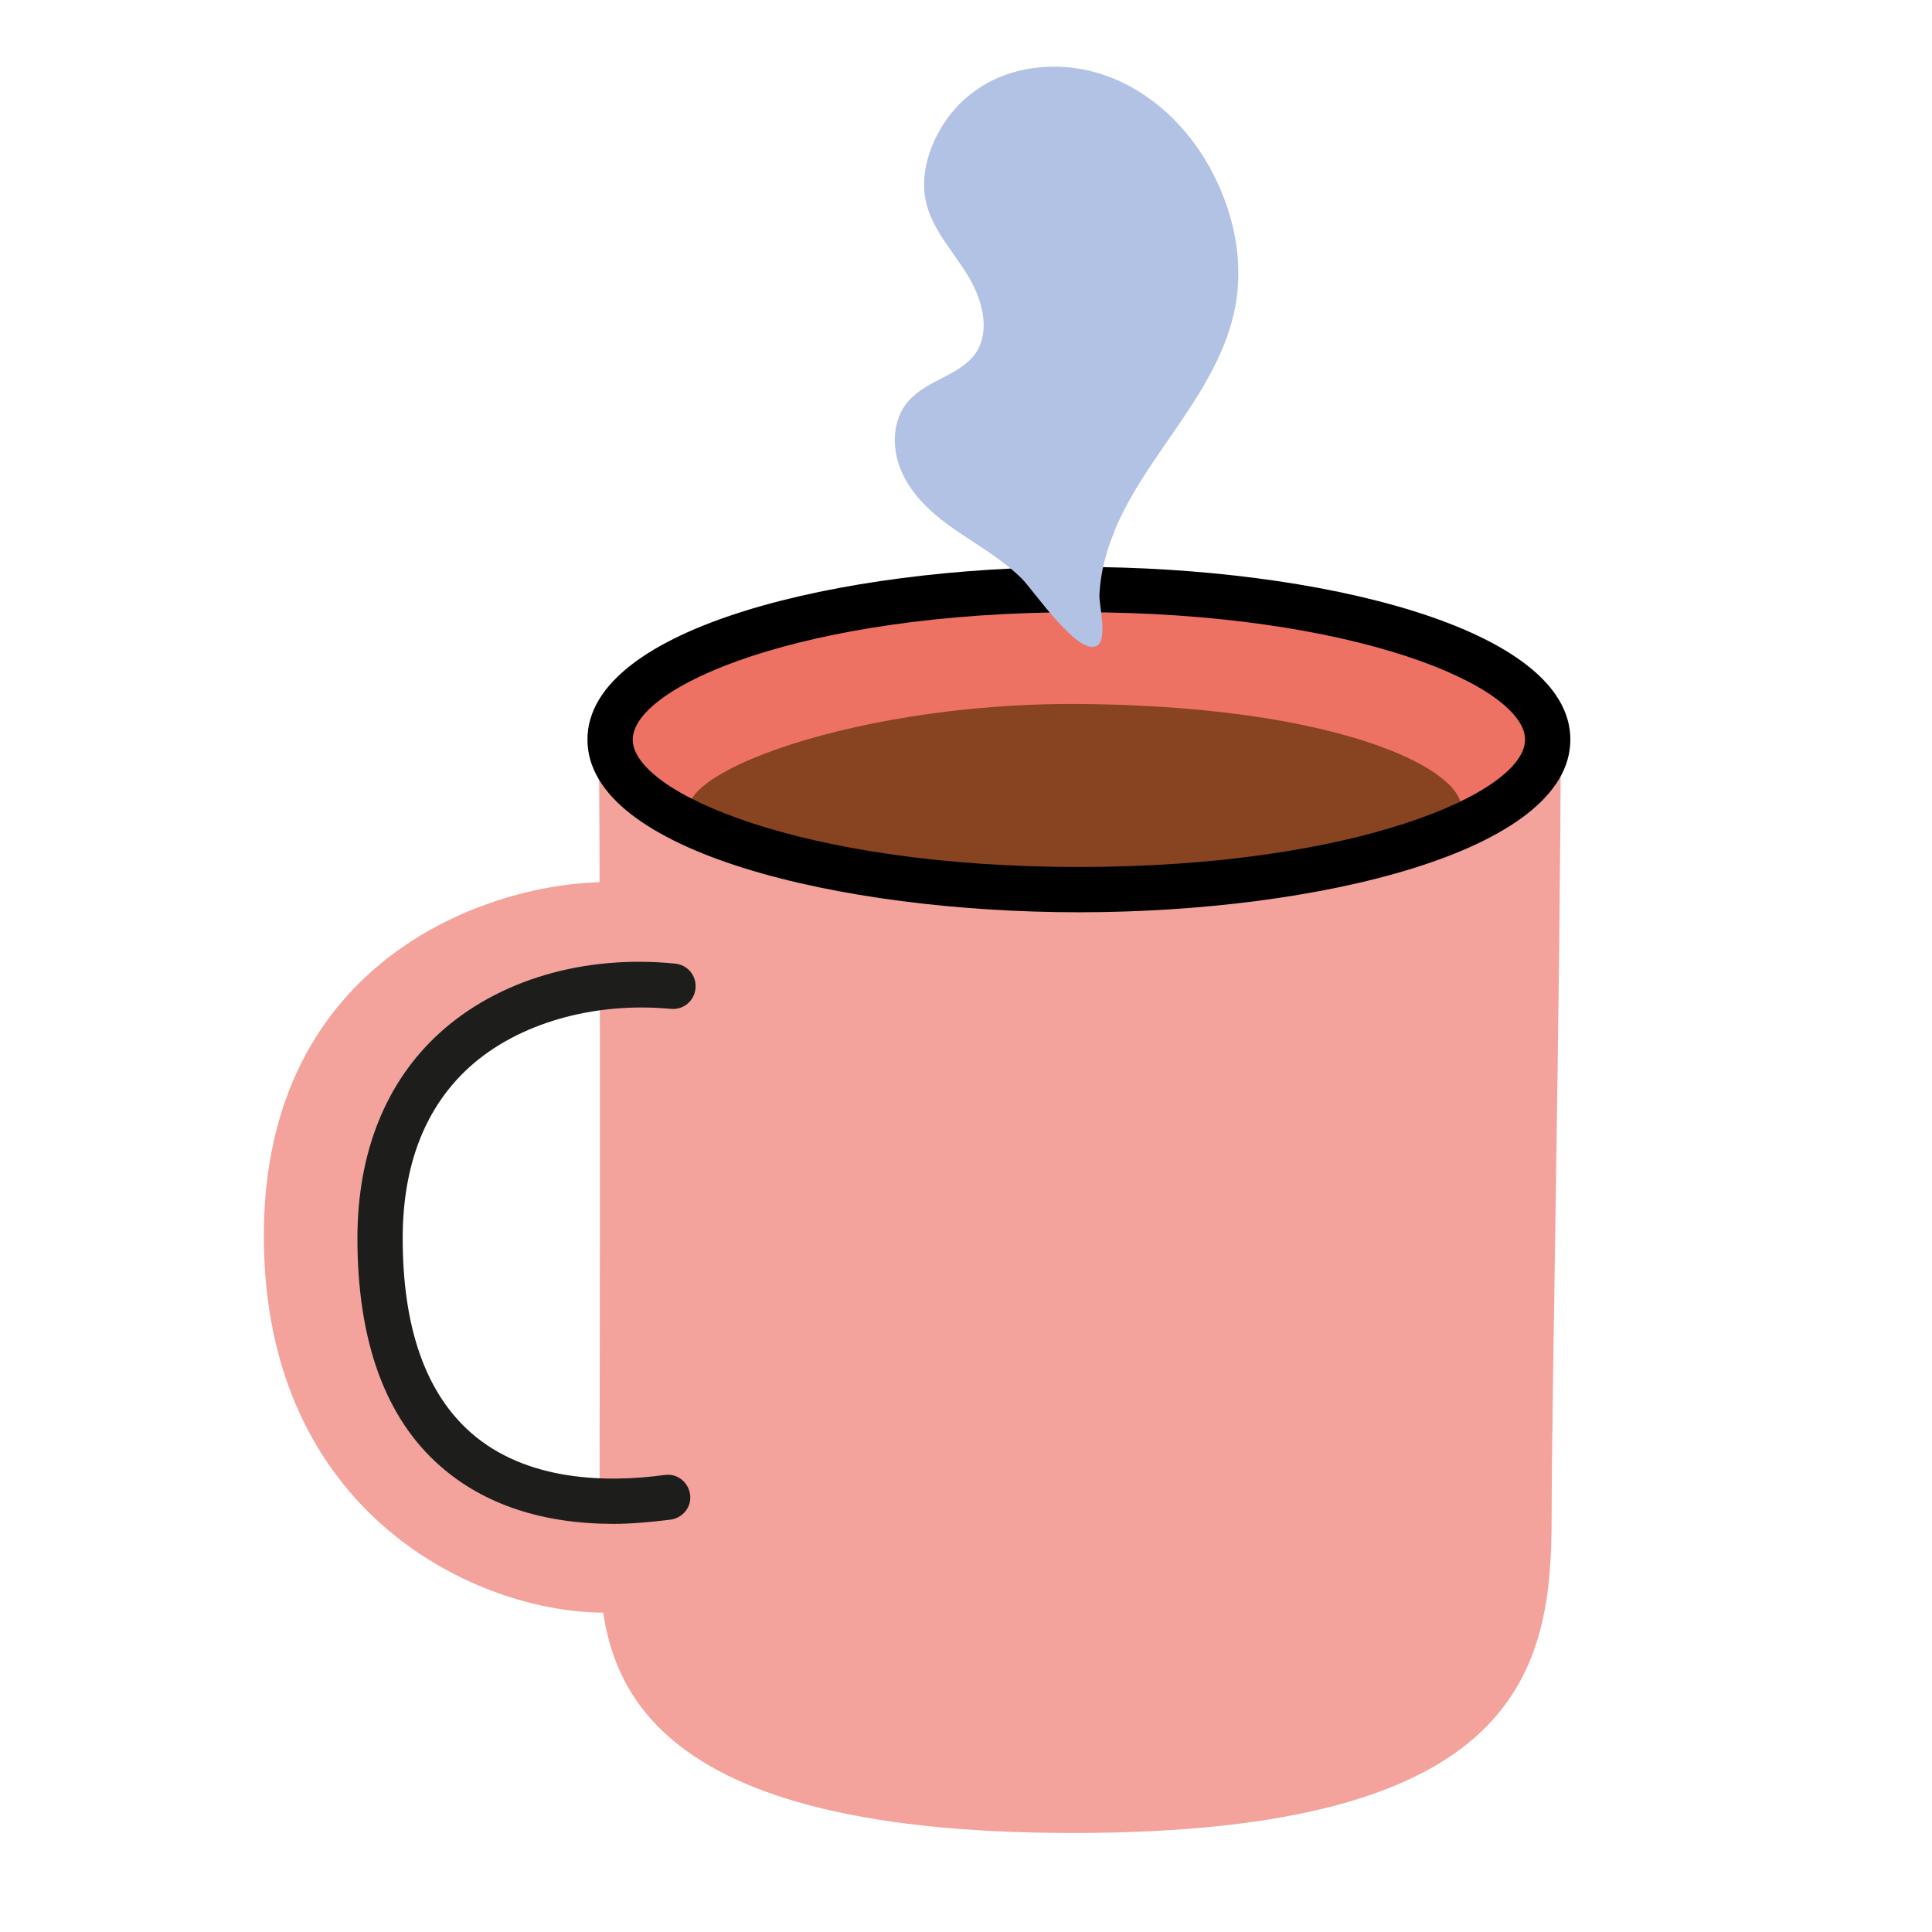
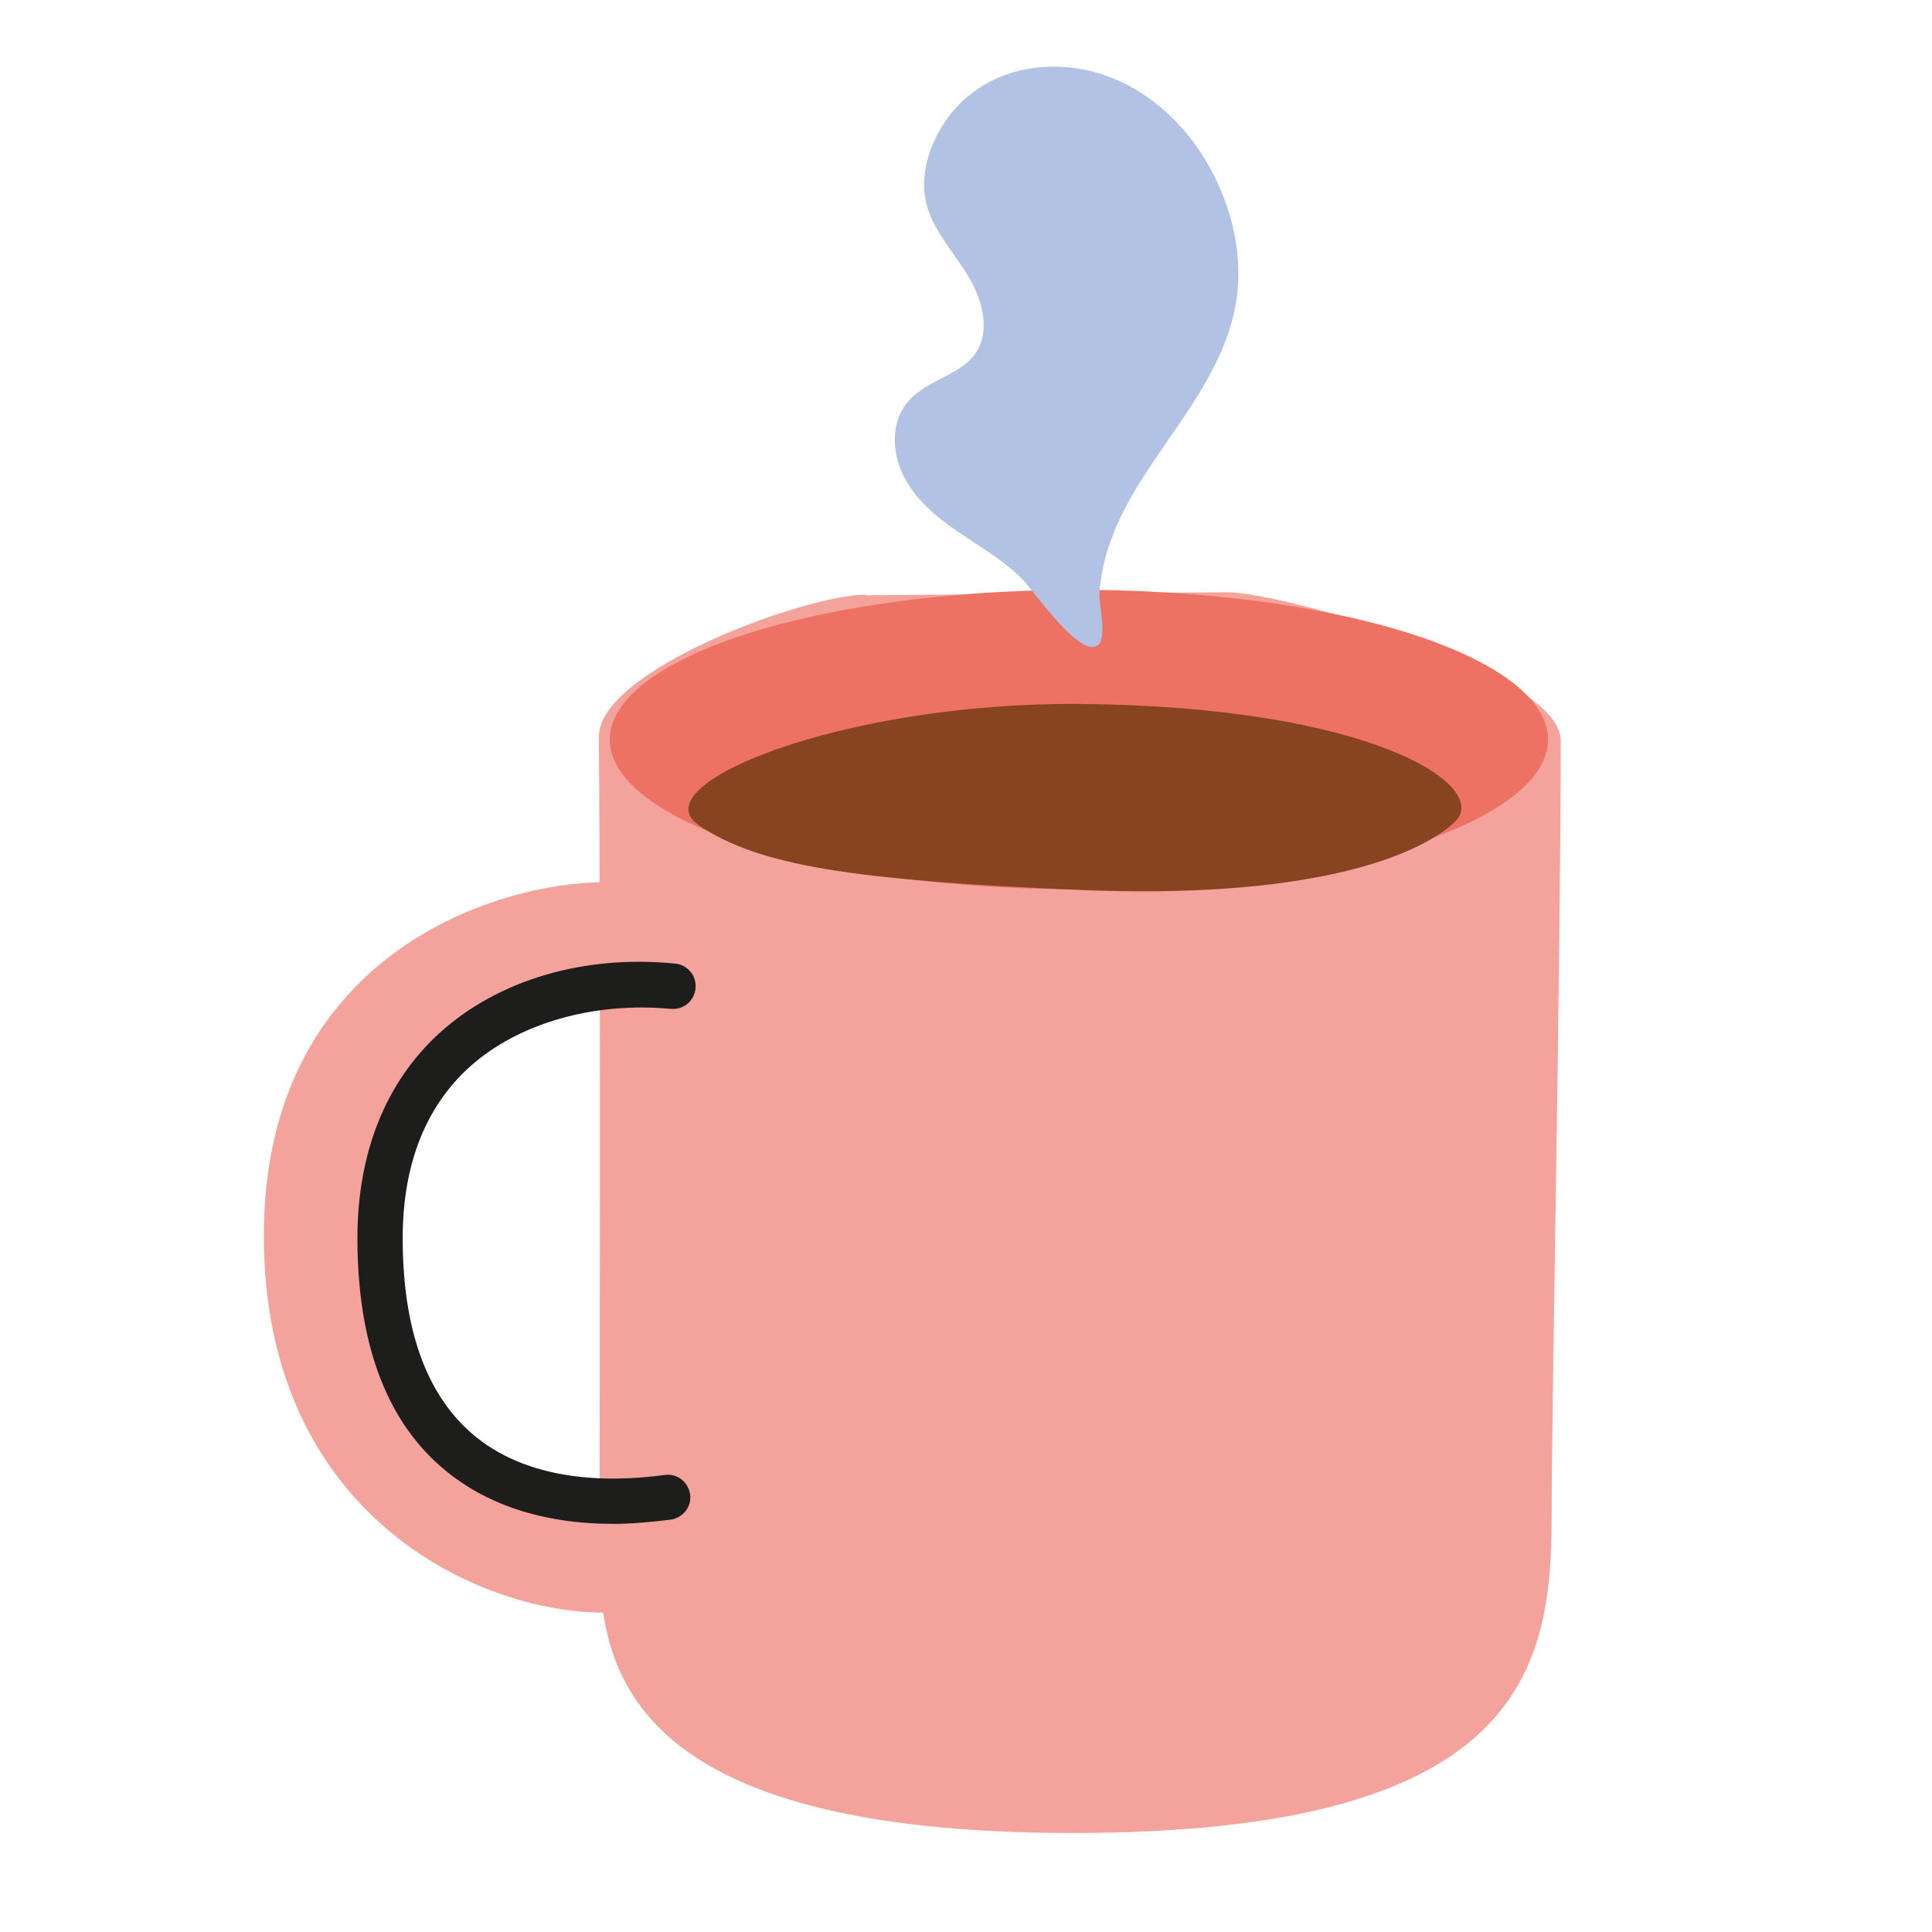
<svg xmlns="http://www.w3.org/2000/svg" id="Calque_1" data-name="Calque 1" viewBox="0 0 32 32">
  <defs>
    <style>
      .cls-1 {
        fill: #884321;
      }

      .cls-2 {
        fill: #1d1e1c;
      }

      .cls-3 {
        fill: #b1c2e5;
      }

      .cls-4 {
        fill: #f3a39c;
      }

      .cls-5 {
        fill: #ed7263;
      }
    </style>
  </defs>
  <g>
    <path class="cls-4" d="M14.33,9.86l5.99-.05c.98,0,5.53,1.35,5.53,2.45,0,3.7-.15,10.97-.15,12.87,0,2.52-.49,5.23-7.93,5.23s-7.84-2.75-7.84-4.62c0-1.43.02-9.58-.01-13.54,0-1.1,3.43-2.35,4.41-2.35Z" />
    <ellipse class="cls-5" cx="17.87" cy="12.25" rx="7.77" ry="2.48" />
    <path class="cls-1" d="M17.88,11.66c4.89.04,6.84,1.38,6.21,1.96s-2.43,1.28-6.22,1.12-5.3-.41-6.28-1.06c-1.03-.67,2.35-2.05,6.29-2.02Z" />
-     <path d="M17.87,15.11c-3.95,0-8.14-1-8.14-2.86s4.2-2.86,8.14-2.86,8.14,1,8.14,2.86-4.2,2.86-8.14,2.86ZM17.87,10.14c-4.58,0-7.39,1.23-7.39,2.11s2.81,2.11,7.39,2.11,7.39-1.23,7.39-2.11-2.81-2.11-7.39-2.11Z" />
    <path class="cls-4" d="M10,26.71c-2.07,0-5.63-1.61-5.63-6.24,0-4.63,3.8-5.86,5.68-5.86l1.93,1.87c-2.27-.6-5.68.26-5.68,4.03,0,3.76,2.36,4.61,4.77,4.29l-1.06,1.91Z" />
    <path class="cls-2" d="M10.16,25.24c-1.17,0-2.14-.32-2.86-.95-.92-.8-1.38-2.08-1.38-3.78,0-1.42.47-2.59,1.36-3.4.97-.88,2.39-1.3,3.9-1.15.21.02.36.2.34.41-.02.21-.2.36-.41.34-1.28-.12-2.53.24-3.33.96-.74.67-1.11,1.63-1.11,2.84,0,1.48.38,2.56,1.13,3.22.92.81,2.26.83,3.21.7.21-.03.39.12.42.32.03.21-.12.39-.32.42-.33.04-.65.07-.95.07Z" />
  </g>
  <path class="cls-3" d="M18.46,8.79c.27-.65.7-1.22,1.1-1.81s.77-1.21.9-1.9c.15-.79-.04-1.62-.43-2.32-.38-.68-.98-1.25-1.72-1.51s-1.61-.18-2.22.3c-.33.25-.57.61-.7,1-.08.25-.11.51-.06.76.09.46.43.82.68,1.22s.41.93.15,1.32c-.26.37-.8.44-1.1.78-.3.32-.3.84-.1,1.24.19.39.54.69.91.94s.75.47,1.06.78c.19.19.97,1.34,1.26,1.09.15-.13.01-.67.02-.84.02-.36.11-.71.25-1.04Z" />
</svg>